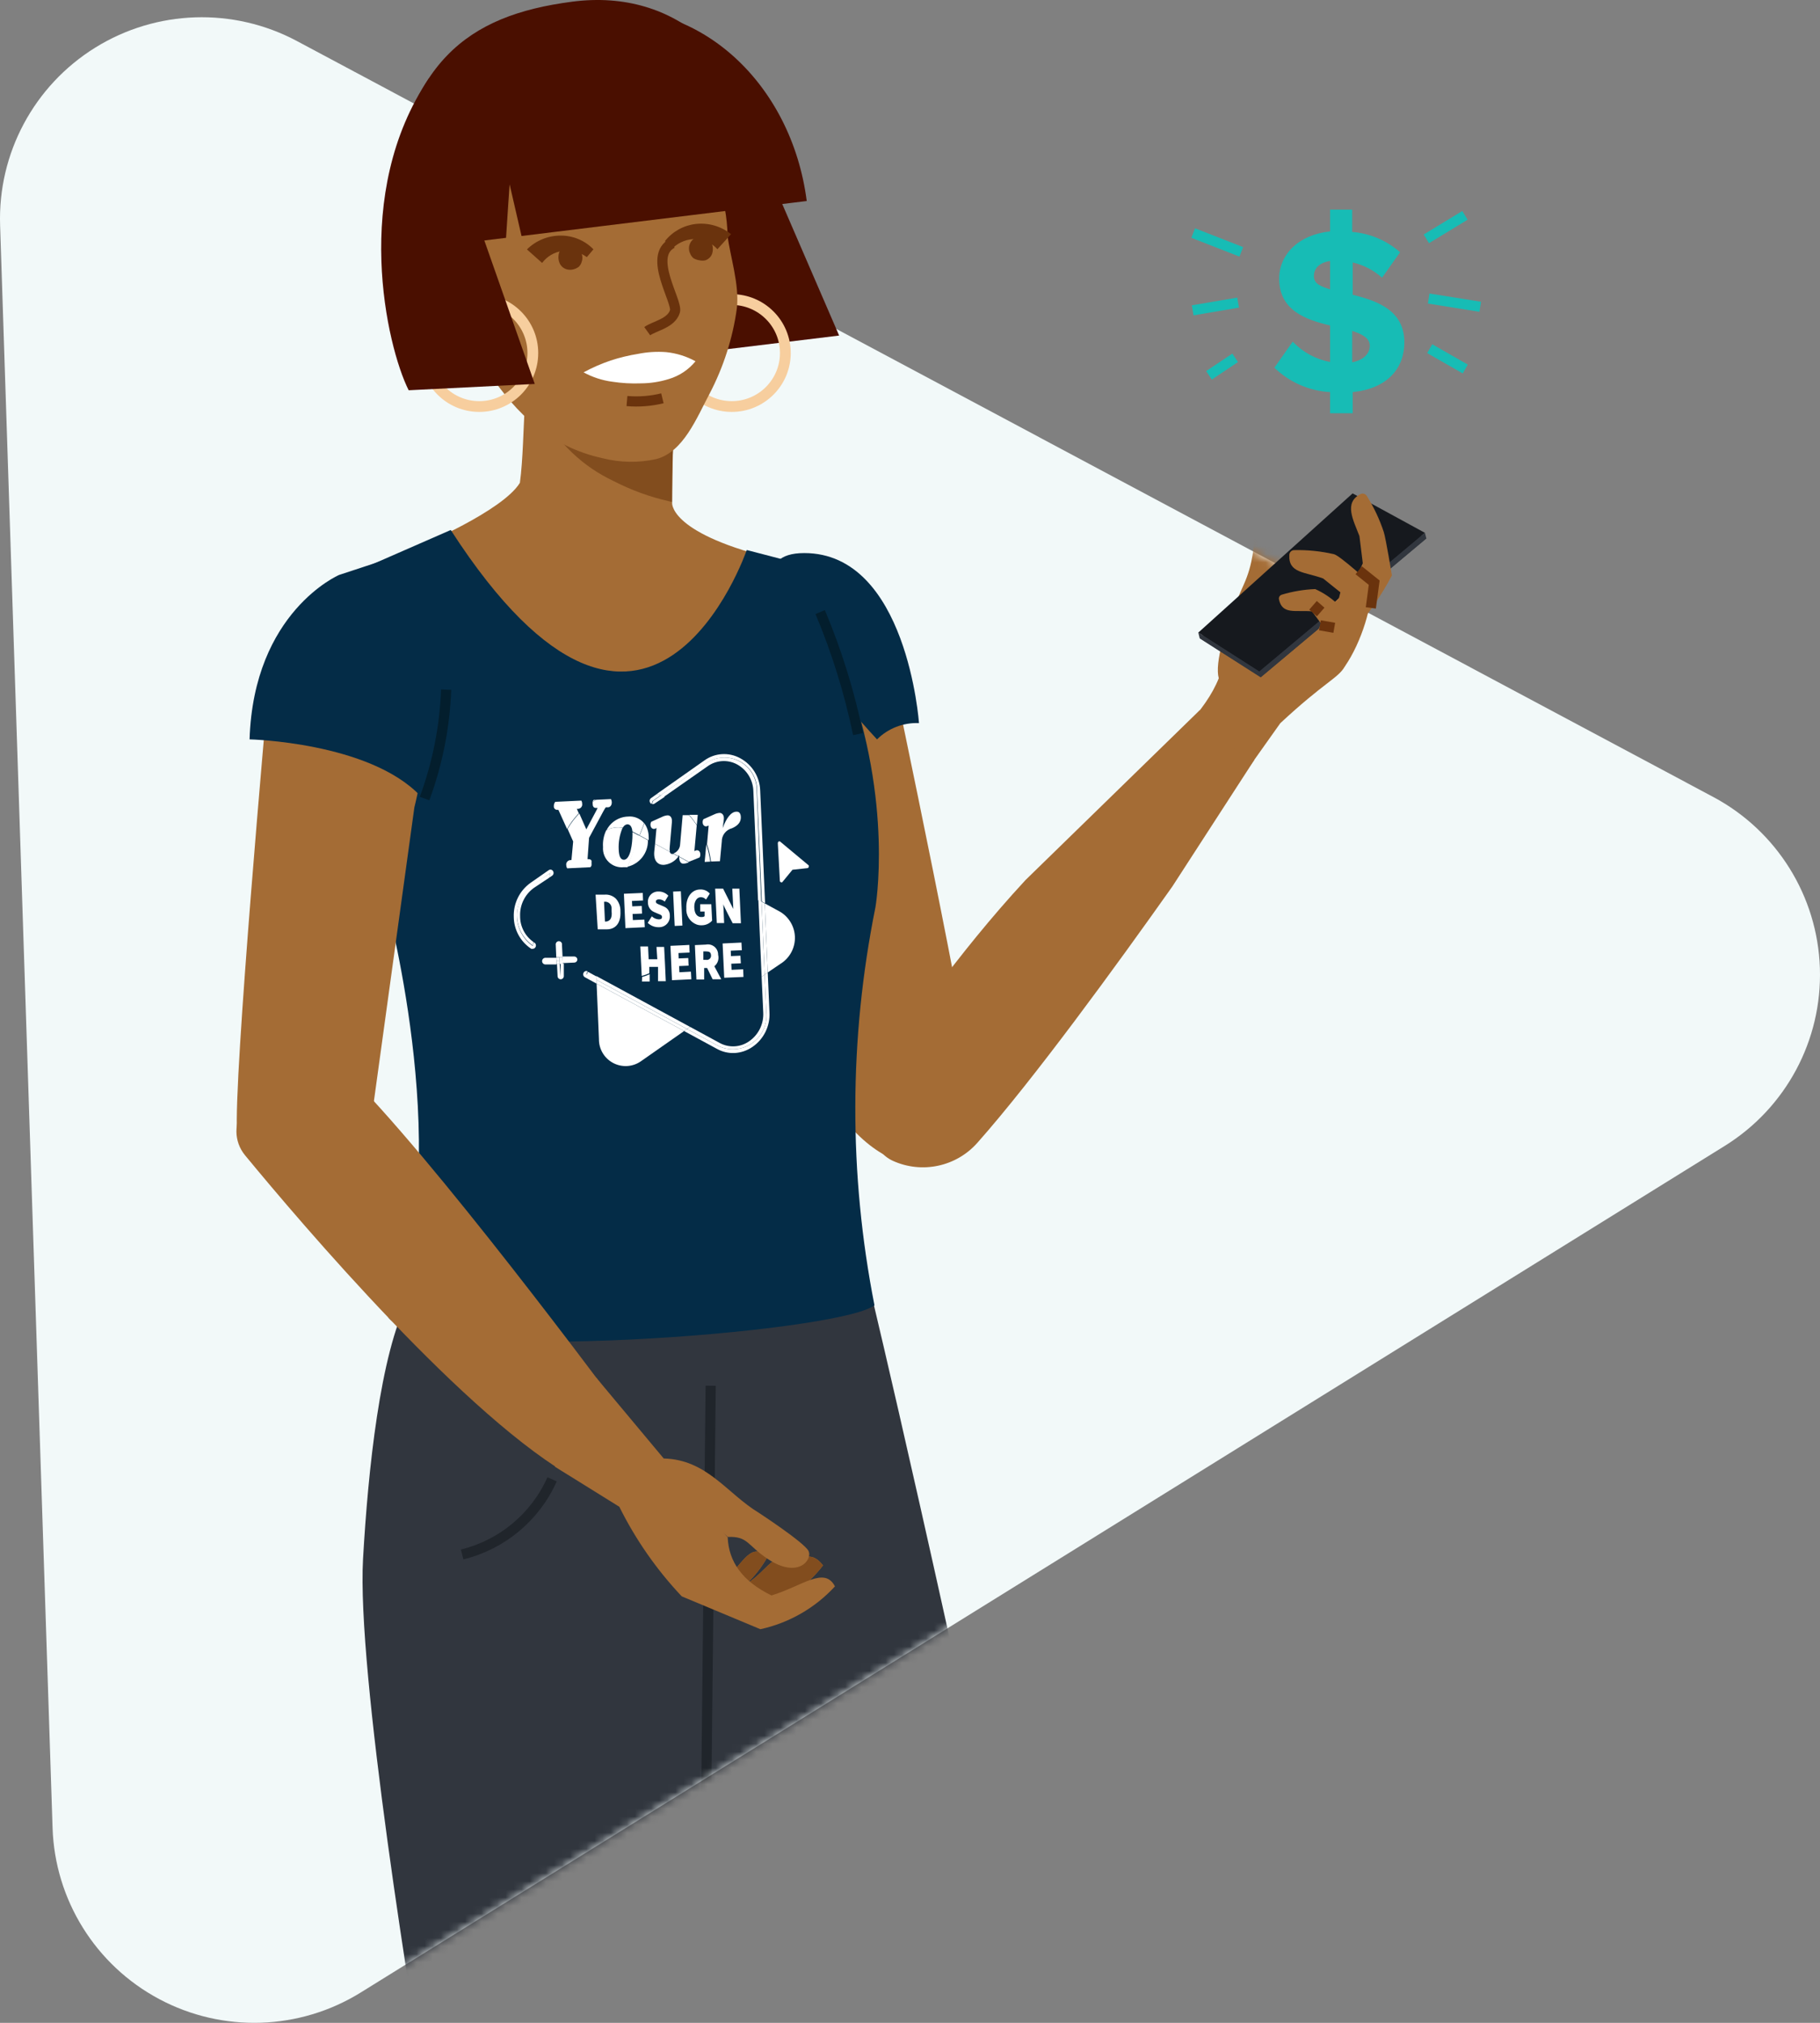
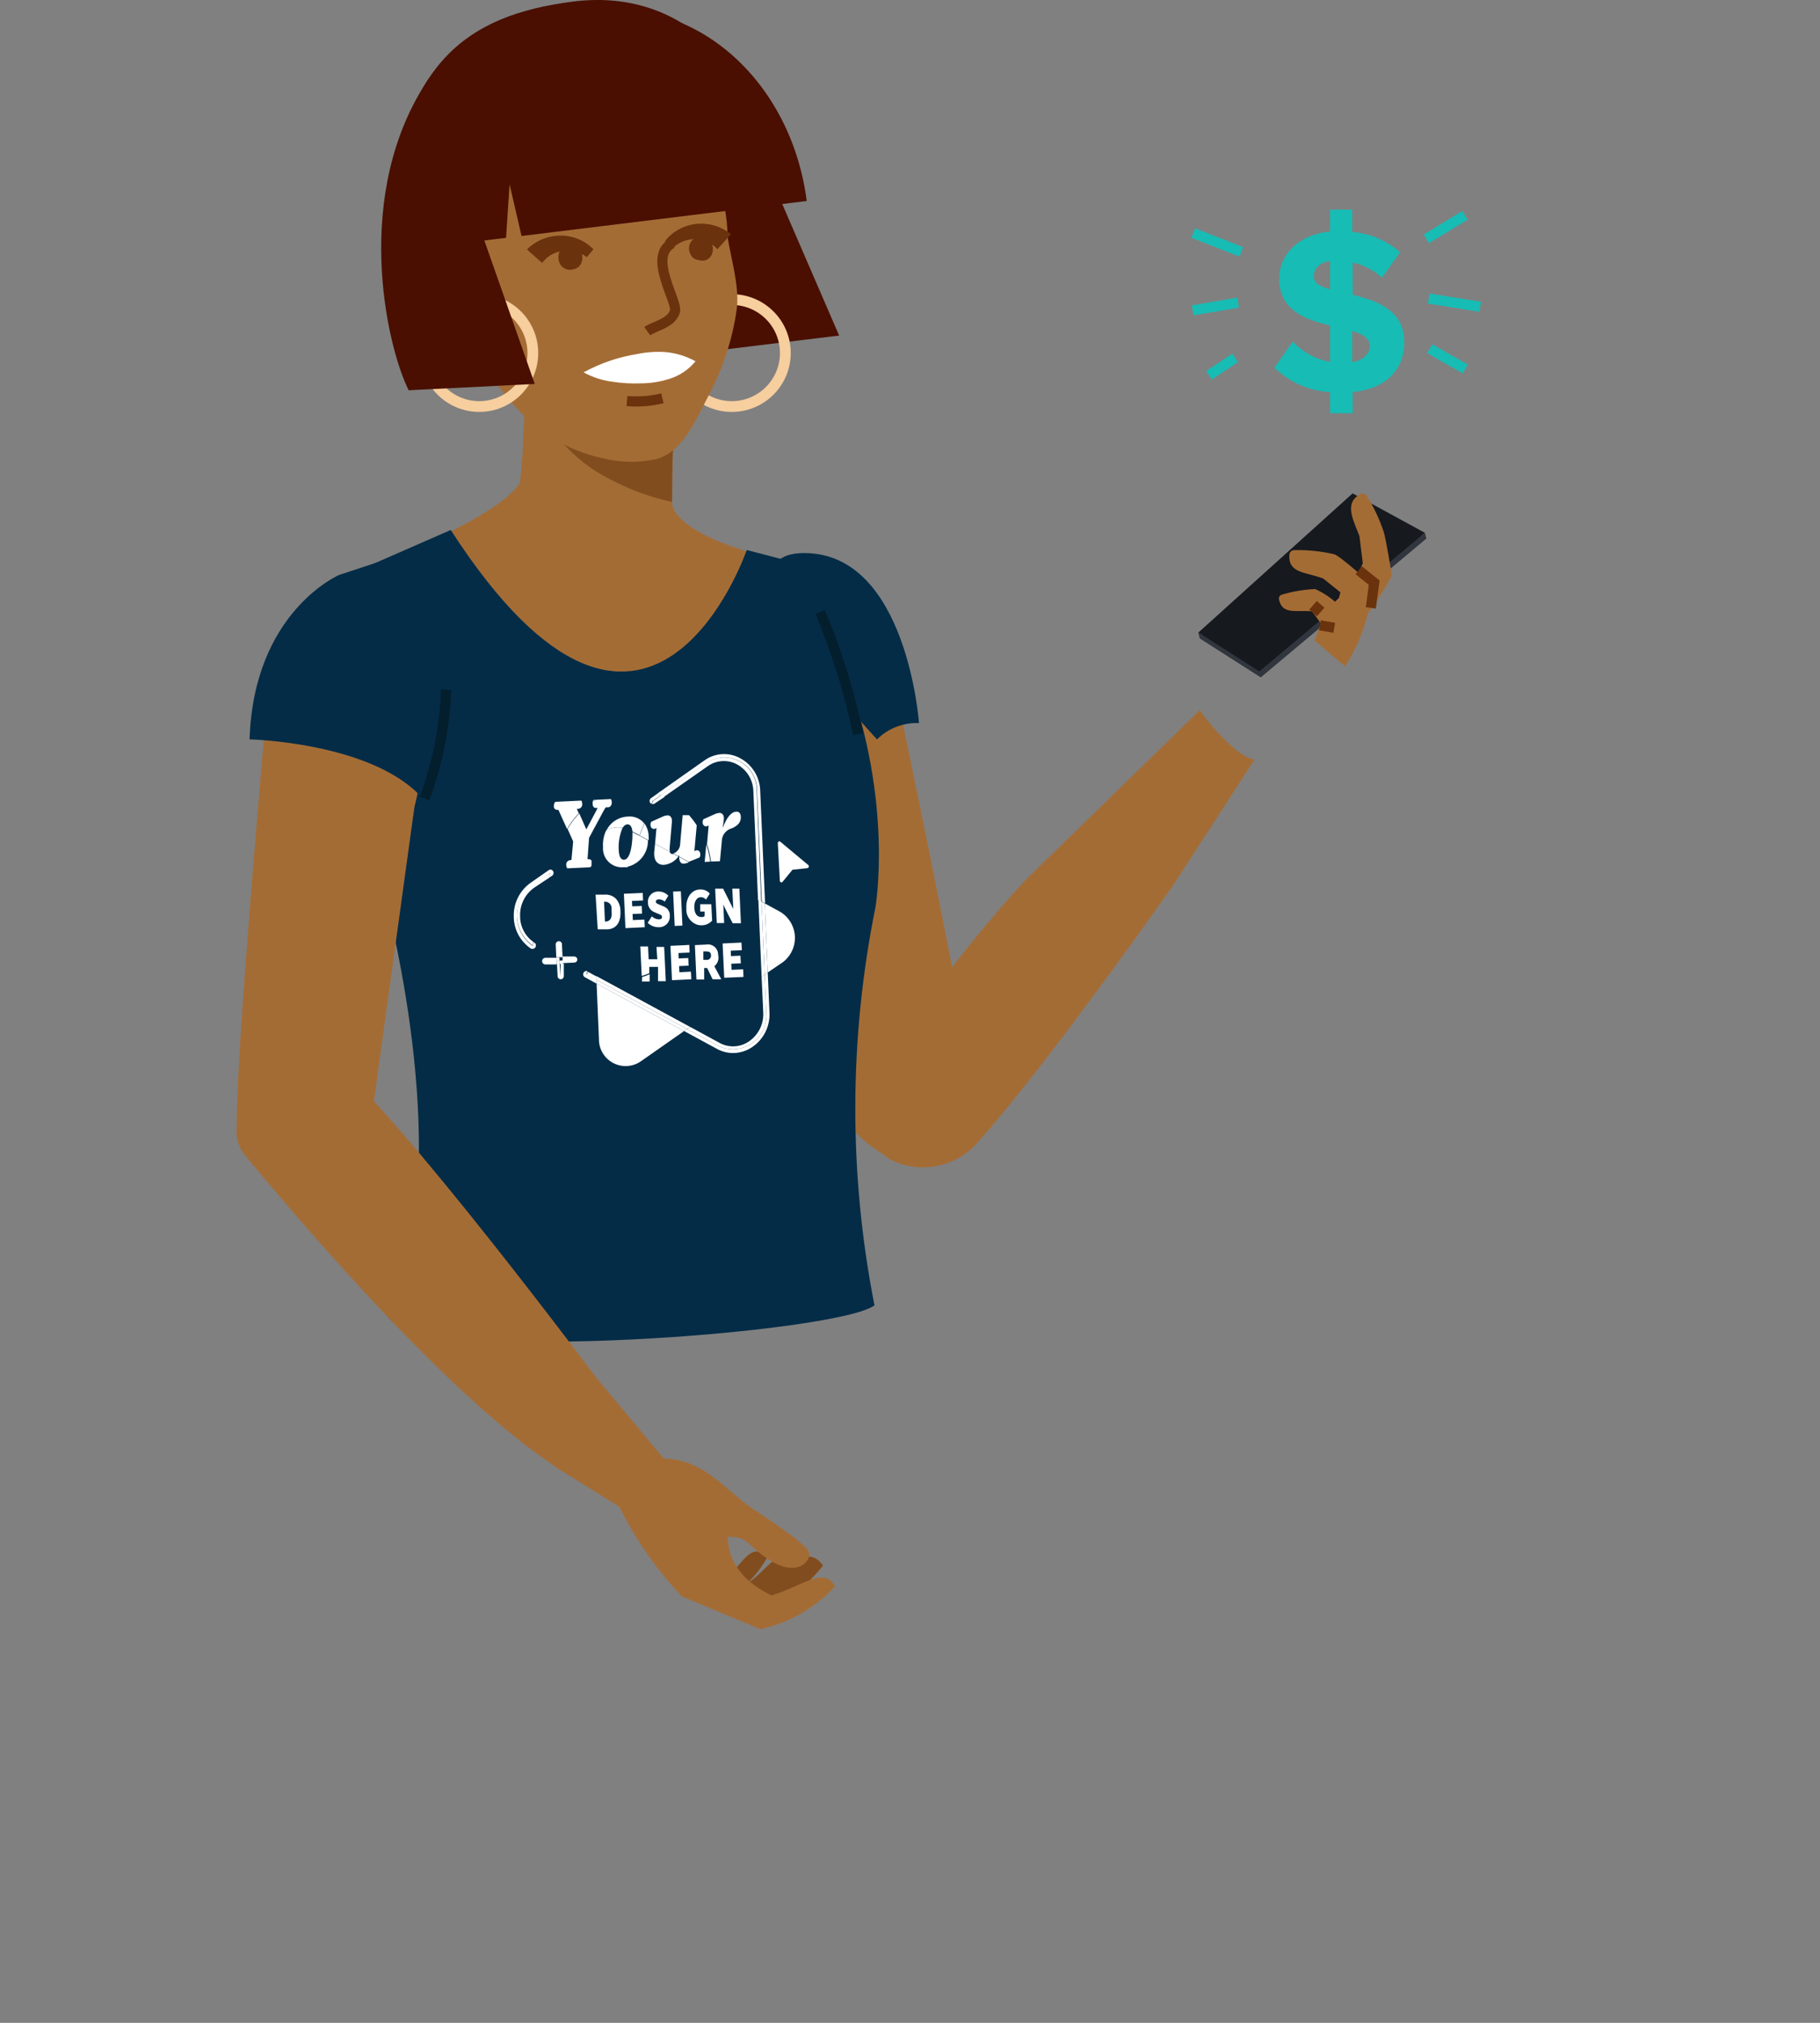
<svg xmlns="http://www.w3.org/2000/svg" xmlns:xlink="http://www.w3.org/1999/xlink" width="225px" height="250px" viewBox="0 0 225 250" version="1.1">
  <rect x="0" y="0" width="225" height="250" fill="#808080" stroke="none" />
  <title>shop-owner-receiving-profit-from-selling-online</title>
  <defs>
-     <path d="M44.604,246.246 L213.231,141.615 C220.797,136.914 225.278,128.544 224.987,119.654 C224.696,110.764 219.678,102.703 211.821,98.506 L36.708,5.073 C28.848,0.878 19.342,1.188 11.773,5.886 C4.204,10.583 -0.279,18.955 0.013,27.847 L6.499,225.91 C6.788,234.802 11.809,242.864 19.669,247.058 C27.529,251.253 37.034,250.943 44.604,246.246 Z" id="path-1" />
-   </defs>
+     </defs>
  <g id="Page-1" stroke="none" stroke-width="1" fill="none" fill-rule="evenodd">
    <g id="pf-landing-instagram" transform="translate(-848, -4257)">
      <g id="Steps" transform="translate(160, 2687)">
        <g id="Group-13" transform="translate(0, 1565)">
          <g id="shop-owner-receiving-profit-from-selling-online" transform="translate(688, 5)">
            <mask id="mask-2" fill="white">
              <use xlink:href="#path-1" />
            </mask>
            <use id="Path" fill="#F2F9F9" fill-rule="nonzero" xlink:href="#path-1" />
            <g id="Group" mask="url(#mask-2)">
              <g transform="translate(44.818, 159.801)" id="Path">
                <path d="M86.838,108.892 L65.305,109.017 L64.461,109.017 L57.46,109.017 C53.153,97.593 47.587,84.296 43.054,72.393 C42.45,70.81 41.858,69.251 41.291,67.718 C39.096,61.987 37.238,56.132 35.725,50.185 C30.94,29.473 34.693,0.943 34.693,0.943 L62.862,0 C62.862,0 71.135,34.236 86.838,108.892 Z" stroke="none" fill="#31363E" fill-rule="nonzero" />
                <path d="M41.958,52.787 C41.958,52.787 41.958,80.135 40.838,109.105 C29.19,109.105 18.171,109.105 9.52,109.105 C9.344,107.698 9.167,106.453 8.991,105.423 C5.969,88.267 -0.718,46.54 0.063,32.866 C0.693,21.806 2.178,7.591 5.629,0.83 L5.629,0.83 L34.693,1.031 L34.693,1.031 L36.393,6.485 L41.958,52.787 Z" stroke="none" fill="#31363E" fill-rule="nonzero" />
-                 <path d="M12.315,32.313 C17.262,31.101 21.368,27.672 23.435,23.025" stroke="#20252B" stroke-width="1.257" fill="none" />
                <line x1="43.041" y1="11.462" x2="42.412" y2="69.553" stroke="#20252B" stroke-width="1.257" fill="none" />
              </g>
            </g>
            <path d="M168.452,69.435 L171.474,66.016 C172.859,64.357 174.144,62.007 176.07,63.591 C176.315,63.764 176.4,64.087 176.272,64.357 C175.945,64.973 175.428,65.614 175.013,66.343 C174.597,67.072 168.087,74.777 166.198,75.87 L163.415,73.583 L168.452,69.435 Z" id="Path" fill="#A46C35" fill-rule="nonzero" mask="url(#mask-2)" />
            <path d="M166.248,82.38 C165.43,83.826 163.73,84.303 158.277,89.381 L148.82,102.703 L140.257,95.678 C144.916,91.782 149.072,87.873 150.671,83.826 C150.155,81.991 151.402,77.466 153.756,72.263 C156.111,67.06 154.159,62.988 156.401,63.691 C159.335,64.609 158.088,70.956 157.849,72.037 C157.706,72.803 157.672,73.586 157.748,74.362 C159.705,74.377 161.651,74.062 163.503,73.432 L166.248,82.38 Z" id="Path" fill="#A46C35" fill-rule="nonzero" mask="url(#mask-2)" />
            <polygon id="Path" fill="#31363E" fill-rule="nonzero" points="167.394 61.668 148.316 78.886 155.859 83.7 176.335 66.544" />
            <polygon id="Path" fill="#16191E" fill-rule="nonzero" points="167.218 60.977 148.14 78.183 155.683 82.996 176.159 65.853" />
            <path d="M167.747,76.498 C167.507,76.134 167.306,75.769 167.092,75.405 C166.878,75.041 166.664,74.663 166.462,74.286 C166.261,73.909 166.173,73.696 165.996,73.432 C165.619,73.834 165.216,74.249 164.737,74.689 L167.382,77.868 L168.074,77.026 C167.986,76.85 167.86,76.674 167.747,76.498 Z" id="Path" fill="#E28F56" fill-rule="nonzero" />
            <polygon id="Path" fill="#31363E" fill-rule="nonzero" points="155.683 82.996 155.859 83.7 176.335 66.544 176.159 65.853" />
            <path d="M168.477,69.611 L168.062,66.255 C167.293,64.244 166.11,62.145 168.187,61.065 C168.458,60.931 168.786,61.017 168.956,61.266 C169.841,62.67 170.551,64.177 171.071,65.753 C171.31,66.456 172.079,71.119 172.079,71.119 C170.798,73.548 169.234,75.818 167.419,77.881 L164.775,74.638 C166.402,73.29 167.673,71.564 168.477,69.611 L168.477,69.611 Z" id="Path" fill="#A46C35" fill-rule="nonzero" />
            <path d="M165.707,73.206 L163.579,71.496 C161.299,70.654 159.247,70.868 159.398,68.543 C159.423,68.239 159.672,68.001 159.977,67.99 C161.637,67.95 163.296,68.119 164.913,68.492 C165.644,68.656 169.485,72.162 169.485,72.162 C169.774,74.576 168.351,79.339 166.248,82.38 L164.838,76.674 L165.707,73.206 Z" id="Path" fill="#A46C35" fill-rule="nonzero" />
            <path d="M163.302,77.039 L162.193,75.556 C160.128,75.38 158.516,75.996 158.113,74.073 C158.064,73.818 158.217,73.568 158.466,73.495 C159.808,73.091 161.196,72.859 162.596,72.803 C163.607,73.258 164.535,73.879 165.342,74.638 L166.286,75.443 C167.067,77.341 166.777,79.653 166.286,82.355 L162.508,79.15 L163.302,77.039 Z" id="Path" fill="#A46C35" fill-rule="nonzero" />
            <path d="M83.087,50.947 C83.326,54.19 83.087,58.488 83.087,62.057 C83.087,63.804 82.042,64.785 81.953,66.494 L81.639,71.446 L62.259,69.787 L63.216,65.174 C63.505,63.704 64.085,61.115 64.273,59.67 C64.664,56.791 64.689,52.996 64.903,49.841 L83.087,50.947 Z" id="Path" fill="#A46C35" fill-rule="nonzero" />
            <path d="M64.273,59.67 C64.273,59.67 71.464,65.954 83.087,62.057 C83.087,62.057 82.508,65.702 94.974,68.882 C94.974,68.882 83.414,114.43 51.857,67.474 C51.857,67.474 62.133,63.176 64.273,59.67 Z" id="Path" fill="#A46C35" fill-rule="nonzero" />
            <path d="M98.979,69.9 C98.979,69.9 106.534,68.643 110.312,83.197 C110.312,83.197 120.298,130.404 120.55,136.437 C120.802,142.469 112.843,148.716 104.356,138.372 L94.042,99.059 C94.042,99.059 88.149,83.801 90.516,78.208 C92.884,72.615 94.231,71.509 98.979,69.9 Z" id="Path" fill="#A46C35" fill-rule="nonzero" />
            <path d="M55.723,65.501 L40.612,72.112 C40.612,72.112 47.261,96.57 47.865,111.928 C47.865,111.928 56.605,144.795 48.016,162.818 L48.016,162.818 C52.436,168.662 103.613,164.753 108.108,161.322 C104.912,145.084 104.951,128.377 108.222,112.155 C108.222,112.155 110.513,99.247 104.57,83.248 L99.709,69.9 L92.317,67.977 C92.317,67.977 80.19,103.369 55.723,65.501 Z" id="Path" fill="#042C47" fill-rule="nonzero" />
            <path d="M155.079,93.893 C152.22,93.302 148.316,87.772 148.316,87.772 L126.783,108.761 L126.783,108.761 C118.094,118.15 111.974,127.413 108.171,132.377 C106.849,134.112 104.922,137.593 106.333,139.265 L108.851,142.281 C109.261,142.787 109.783,143.191 110.375,143.462 C113.97,145.096 118.212,144.193 120.827,141.238 C127.778,133.408 137.965,119.407 144.929,109.566 L144.929,109.566 L155.079,93.893 Z" id="Path" fill="#A46C35" fill-rule="nonzero" />
            <path d="M40.574,72.125 C40.574,72.125 34.719,74.638 33.094,85.95 C33.094,85.95 28.788,134.011 29.316,139.994 C29.845,145.976 43.634,146.001 45.687,139.994 L51.228,99.775 C51.228,99.775 55.257,83.926 52.248,78.66 C49.739,74.625 45.332,72.158 40.574,72.125 Z" id="Path" fill="#A46C35" fill-rule="nonzero" />
            <path d="M30.223,136.939 C28.873,138.658 28.899,141.082 30.286,142.771 C37.237,151.204 57.914,175.537 71.3,182.851 C73.213,183.813 75.526,183.461 77.066,181.975 C78.606,180.489 79.036,178.194 78.138,176.253 C78.138,176.253 78.075,176.115 78.037,176.052 C77.999,175.989 56.63,146.994 44.679,134.438 C41.958,131.581 37.687,130.832 34.152,132.591 C33.571,132.897 33.064,133.326 32.666,133.848 L30.223,136.939 Z" id="Path" fill="#A46C35" fill-rule="nonzero" />
            <path d="M89.219,195.357 C91.587,194.1 92.569,190.204 94.886,192.416 C93.479,194.923 91.334,196.937 88.741,198.185 L89.219,195.357 Z" id="Path" fill="#A46C35" fill-rule="nonzero" />
            <path d="M91.587,196.086 C94.735,194.829 96.032,190.355 98.752,193.421 C96.804,196.312 93.966,198.491 90.668,199.63 L91.587,196.086 Z" id="Path" fill="#A46C35" fill-rule="nonzero" />
            <path d="M93.866,196.287 C97.102,195.219 99.256,190.204 101.749,193.472 C99.428,196.428 96.269,198.618 92.682,199.756 L93.866,196.287 Z" id="Path" fill="#A46C35" fill-rule="nonzero" />
            <path d="M89.219,195.357 C91.587,194.1 92.569,190.204 94.886,192.416 C93.479,194.923 91.334,196.937 88.741,198.185 L89.219,195.357 Z" id="Path" fill="#824D1E" fill-rule="nonzero" />
            <path d="M91.587,196.086 C94.735,194.829 96.032,190.355 98.752,193.421 C96.804,196.312 93.966,198.491 90.668,199.63 L91.587,196.086 Z" id="Path" fill="#824D1E" fill-rule="nonzero" />
            <path d="M93.866,196.287 C97.102,195.219 99.256,190.204 101.749,193.472 C99.428,196.428 96.269,198.618 92.682,199.756 L93.866,196.287 Z" id="Path" fill="#824D1E" fill-rule="nonzero" />
            <path d="M73.693,170.245 L82.092,180.3 L89.962,190.003 C90.088,193.007 91.776,195.432 95.377,197.179 C99.155,196.036 101.925,193.534 103.222,196.061 C100.769,198.729 97.55,200.577 94.005,201.352 L84.283,197.292 C81.175,194.003 78.574,190.271 76.564,186.22 L68.605,181.268 L73.693,170.245 Z" id="Path" fill="#A46C35" fill-rule="nonzero" />
            <path d="M89.962,189.952 C92.481,189.839 92.342,190.958 94.911,192.667 C98.689,195.181 100.49,192.73 99.948,191.674 C99.407,190.619 93.803,186.961 93.803,186.961 C89.874,184.586 87.431,180.388 82.042,180.25 C82.382,183.656 86.588,186.496 89.962,189.952 Z" id="Path" fill="#A46C35" fill-rule="nonzero" />
            <path d="M96.485,112.708 L94.546,111.652 L94.911,120.186 L96.762,118.929 C97.761,118.181 98.325,116.99 98.27,115.745 C98.214,114.501 97.546,113.364 96.485,112.708 L96.485,112.708 Z" id="Path" fill="#FFFFFF" fill-rule="nonzero" />
            <path d="M74.045,128.418 C74.029,129.642 74.694,130.774 75.773,131.357 C76.851,131.94 78.165,131.878 79.183,131.196 L84.573,127.425 L73.756,121.568 L74.045,128.418 Z" id="Path" fill="#FFFFFF" fill-rule="nonzero" />
            <path d="M66.062,116.491 L65.961,116.491 L65.86,116.906 C64.645,116.057 63.916,114.675 63.904,113.195 C63.891,111.715 64.597,110.321 65.797,109.453 L68.051,107.882 L67.9,108.472 L68.265,108.221 C68.445,108.09 68.49,107.84 68.366,107.655 C68.314,107.566 68.227,107.503 68.127,107.482 C68.026,107.46 67.921,107.482 67.837,107.542 L65.583,109.113 C64.233,110.078 63.457,111.655 63.518,113.311 C63.53,114.903 64.338,116.384 65.671,117.257 C65.741,117.281 65.816,117.281 65.885,117.257 C66.018,117.251 66.138,117.174 66.2,117.056 C66.31,116.861 66.249,116.614 66.062,116.491 L66.062,116.491 Z" id="Path" fill="#FFFFFF" fill-rule="nonzero" />
            <path d="M65.797,109.39 C64.597,110.258 63.891,111.653 63.904,113.132 C63.916,114.612 64.645,115.995 65.86,116.843 L65.961,116.428 C64.911,115.699 64.289,114.5 64.299,113.223 C64.246,111.845 64.889,110.533 66.011,109.729 L67.9,108.472 L68.051,107.882 L65.797,109.39 Z" id="Path" fill="#FFFFFF" fill-rule="nonzero" />
            <path d="M87.293,94.333 C88.535,93.478 90.154,93.39 91.482,94.106 C92.81,94.822 93.624,96.22 93.589,97.726 L94.181,111.413 L94.181,111.413 L94.584,111.627 L93.979,97.689 C93.924,96.024 92.99,94.513 91.524,93.717 C90.111,92.933 88.371,93.041 87.066,93.994 L81.21,98.116 L81.664,98.292 L87.293,94.333 Z" id="Path" fill="#FFFFFF" fill-rule="nonzero" />
            <path d="M72.484,120.412 L72.635,120.035 C72.447,119.955 72.23,120.039 72.144,120.224 C72.04,120.422 72.113,120.666 72.308,120.777 L73.756,121.568 L73.756,121.091 L72.484,120.412 Z" id="Path" fill="#FFFFFF" fill-rule="nonzero" />
            <path d="M94.735,125.1 C94.89,126.596 94.221,128.059 92.987,128.923 C91.753,129.786 90.148,129.915 88.791,129.26 L84.938,127.174 L84.573,127.425 L88.628,129.625 C89.296,129.997 90.054,130.175 90.819,130.14 C91.609,130.098 92.372,129.837 93.022,129.386 C94.43,128.42 95.227,126.789 95.125,125.088 L94.911,120.186 L94.533,120.45 L94.735,125.1 Z" id="Path" fill="#FFFFFF" fill-rule="nonzero" />
            <polygon id="Path" fill="#FFFFFF" fill-rule="nonzero" points="94.143 111.438 94.533 120.45 94.911 120.186 94.546 111.652" />
            <polygon id="Path" fill="#FFFFFF" fill-rule="nonzero" points="73.731 121.091 73.756 121.568 84.573 127.425 84.938 127.174" />
            <path d="M80.379,99.209 C80.416,99.281 80.479,99.335 80.556,99.36 L80.694,98.983 L81.676,98.292 L81.223,98.116 L80.48,98.644 C80.3,98.775 80.256,99.024 80.379,99.209 Z" id="Path" fill="#FFFFFF" fill-rule="nonzero" />
            <path d="M93.551,97.726 C93.586,96.22 92.772,94.822 91.444,94.106 C90.116,93.39 88.498,93.478 87.255,94.333 L81.639,98.292 L82.079,98.48 L87.469,94.71 C88.547,93.93 89.98,93.842 91.146,94.484 C92.349,95.156 93.106,96.413 93.136,97.789 L93.715,111.25 L94.105,111.476 L94.105,111.476 L93.551,97.726 Z" id="Path" fill="#FFFFFF" fill-rule="nonzero" />
            <polygon id="Path" fill="#FFFFFF" fill-rule="nonzero" points="73.731 121.141 73.731 120.676 72.673 120.098 72.673 120.098 72.522 120.475" />
            <path d="M94.357,125.113 C94.441,126.53 93.778,127.888 92.607,128.695 C91.531,129.448 90.12,129.526 88.968,128.896 L85.316,126.91 L84.938,127.174 L88.791,129.26 C90.148,129.915 91.753,129.786 92.987,128.923 C94.221,128.059 94.89,126.596 94.735,125.1 L94.533,120.45 L94.156,120.714 L94.357,125.113 Z" id="Path" fill="#FFFFFF" fill-rule="nonzero" />
            <polygon id="Path" fill="#FFFFFF" fill-rule="nonzero" points="94.156 120.714 94.533 120.45 94.143 111.438 93.753 111.225" />
            <polygon id="Path" fill="#FFFFFF" fill-rule="nonzero" points="73.718 120.626 73.731 121.091 84.938 127.174 85.303 126.91" />
            <path d="M80.908,99.322 L82.168,98.48 L81.727,98.292 L80.745,98.983 L80.606,99.36 C80.707,99.398 80.82,99.384 80.908,99.322 L80.908,99.322 Z" id="Path" fill="#FFFFFF" fill-rule="nonzero" />
            <path d="M69.084,116.78 L69.159,118.301 L69.55,118.301 L69.474,116.78 C69.502,116.626 69.436,116.471 69.305,116.385 C69.175,116.299 69.006,116.299 68.875,116.385 C68.745,116.471 68.678,116.626 68.706,116.78 L68.769,118.301 L69.159,118.301 L69.084,116.78 Z" id="Path" fill="#FFFFFF" fill-rule="nonzero" />
            <path d="M69.273,120.638 L69.197,119.118 L68.857,119.118 L68.933,120.638 C68.933,120.744 68.976,120.845 69.051,120.918 C69.127,120.992 69.23,121.031 69.336,121.028 C69.442,121.022 69.541,120.972 69.609,120.892 C69.678,120.811 69.711,120.706 69.701,120.601 L69.701,119.08 L69.311,119.08 L69.273,120.638 Z" id="Path" fill="#FFFFFF" fill-rule="nonzero" />
            <path d="M70.985,118.213 L69.55,118.213 L69.55,118.627 L70.985,118.627 L69.55,118.627 L69.55,119.03 L70.985,118.967 C71.183,118.968 71.35,118.823 71.376,118.627 C71.383,118.52 71.345,118.414 71.271,118.335 C71.197,118.257 71.093,118.212 70.985,118.213 L70.985,118.213 Z" id="Path" fill="#FFFFFF" fill-rule="nonzero" />
            <path d="M67.359,118.791 L68.794,118.791 L68.794,118.376 L67.359,118.376 C67.16,118.411 67.015,118.583 67.015,118.785 C67.015,118.986 67.16,119.158 67.359,119.193 L68.794,119.193 L68.794,118.791 L67.359,118.791 Z" id="Path" fill="#FFFFFF" fill-rule="nonzero" />
-             <polygon id="Rectangle" fill="#FFFFFF" fill-rule="nonzero" transform="translate(69.36, 118.503) rotate(-2.61) translate(-69.36, -118.503) " points="69.165 118.295 69.556 118.295 69.556 118.71 69.165 118.71" />
            <polygon id="Rectangle" fill="#FFFFFF" fill-rule="nonzero" transform="translate(69.379, 118.916) rotate(-2.61) translate(-69.379, -118.916) " points="69.184 118.709 69.575 118.709 69.575 119.124 69.184 119.124" />
            <polygon id="Rectangle" fill="#FFFFFF" fill-rule="nonzero" transform="translate(68.99, 118.933) rotate(-2.61) translate(-68.99, -118.933) " points="68.795 118.726 69.185 118.726 69.185 119.141 68.795 119.141" />
            <polygon id="Rectangle" fill="#FFFFFF" fill-rule="nonzero" transform="translate(68.971, 118.52) rotate(-2.61) translate(-68.971, -118.52) " points="68.776 118.313 69.166 118.313 69.166 118.728 68.776 118.728" />
            <path d="M71.552,100.516 L71.313,99.963 L71.476,99.963 C71.633,99.952 71.777,99.874 71.872,99.749 C71.966,99.623 72.001,99.463 71.968,99.31 C71.97,99.181 71.935,99.055 71.867,98.945 L68.643,99.096 C68.522,99.254 68.459,99.45 68.467,99.649 C68.459,99.77 68.505,99.889 68.592,99.974 C68.679,100.058 68.799,100.1 68.92,100.089 L69.033,100.089 L70.104,102.452 C70.505,101.75 70.991,101.1 71.552,100.516 L71.552,100.516 Z" id="Path" fill="#FFFFFF" fill-rule="nonzero" />
            <path d="M73.391,98.857 C73.331,98.928 73.284,99.009 73.252,99.096 L73.668,98.845 L73.391,98.857 Z" id="Path" fill="#FFFFFF" fill-rule="nonzero" />
            <path d="M70.645,106.298 L70.494,106.298 C70.342,106.313 70.203,106.391 70.11,106.512 C70.016,106.634 69.978,106.788 70.003,106.939 C70.008,107.072 70.047,107.202 70.116,107.316 L72.988,107.178 C73.055,107.117 73.103,107.039 73.126,106.951 L73.126,106.361 C73.055,106.249 72.931,106.182 72.799,106.185 L72.635,106.185 L72.824,103.545 L74.083,101.208 C74.448,100.516 74.751,99.951 74.889,99.775 L75.153,99.775 C75.443,99.775 75.645,99.511 75.632,99.134 C75.63,99.002 75.595,98.872 75.531,98.757 L75.531,98.757 L73.693,98.845 L73.277,99.096 C73.256,99.2 73.256,99.307 73.277,99.41 C73.277,99.712 73.453,99.863 73.668,99.85 L73.882,99.85 C73.793,100.026 73.668,100.303 73.542,100.516 L72.484,102.502 L71.615,100.529 C71.056,101.104 70.569,101.746 70.167,102.439 L70.859,103.998 L70.645,106.298 Z" id="Path" fill="#FFFFFF" fill-rule="nonzero" />
            <path d="M73.101,106.373 L73.101,106.964 C73.118,106.856 73.118,106.745 73.101,106.637 C73.117,106.55 73.117,106.461 73.101,106.373 L73.101,106.373 Z" id="Path" fill="#FFFFFF" fill-rule="nonzero" />
            <path d="M77.005,102.289 C77.102,102.067 77.306,101.91 77.546,101.874 C77.936,101.874 78.125,102.213 78.188,102.766 L79.057,103.231 L79.636,101.748 C79.148,101.15 78.39,100.838 77.622,100.919 C76.495,100.957 75.48,101.608 74.977,102.615 C75.597,102.282 76.311,102.167 77.005,102.289 L77.005,102.289 Z" id="Path" fill="#FFFFFF" fill-rule="nonzero" />
            <path d="M77.118,107.178 L77.584,107.178 L79.057,103.307 L78.188,102.842 L78.188,103.181 C78.188,104.149 77.974,106.222 77.143,106.26 C76.69,106.26 76.526,105.783 76.488,105.003 C76.442,104.078 76.606,103.155 76.967,102.301 C76.273,102.18 75.559,102.295 74.939,102.628 C74.633,103.27 74.499,103.98 74.549,104.689 C74.497,105.377 74.753,106.053 75.249,106.534 C75.746,107.015 76.43,107.251 77.118,107.178 L77.118,107.178 Z" id="Path" fill="#FFFFFF" fill-rule="nonzero" />
            <path d="M80.19,103.847 C80.203,103.688 80.203,103.528 80.19,103.369 C80.185,102.792 80.001,102.229 79.662,101.761 L79.082,103.244 L80.19,103.847 Z" id="Path" fill="#FFFFFF" fill-rule="nonzero" />
            <path d="M77.584,107.115 C79.09,106.754 80.139,105.393 80.102,103.847 L78.994,103.244 L77.584,107.115 Z" id="Path" fill="#FFFFFF" fill-rule="nonzero" />
-             <path d="M86.26,100.705 L85.19,100.705 C85.54,101.099 85.86,101.519 86.147,101.962 L86.26,100.705 Z" id="Path" fill="#FFFFFF" fill-rule="nonzero" />
            <path d="M82.797,104.677 L83.062,101.635 C83.125,101.007 82.835,100.755 82.52,100.768 C82.288,100.787 82.061,100.851 81.853,100.956 L80.518,101.56 C80.442,101.675 80.406,101.812 80.417,101.949 C80.417,102.276 80.669,102.527 80.971,102.427 L81.16,102.339 L81.16,102.339 L80.984,104.274 L82.81,105.267 C82.773,105.072 82.769,104.873 82.797,104.677 L82.797,104.677 Z" id="Path" fill="#FFFFFF" fill-rule="nonzero" />
            <path d="M86.487,105.971 C86.558,105.85 86.589,105.709 86.575,105.569 C86.575,105.23 86.323,105.003 86.033,105.104 L85.845,105.192 L85.845,105.192 L86.134,102 C85.848,101.557 85.528,101.137 85.177,100.743 L84.396,100.743 L84.082,104.337 C84.066,104.853 83.736,105.306 83.25,105.481 L83.855,105.808 L83.956,105.682 L83.956,105.682 L83.956,105.858 L85.152,106.512 L85.152,106.512 L86.487,105.971 Z" id="Path" fill="#FFFFFF" fill-rule="nonzero" />
            <path d="M83.968,105.946 C83.968,106.512 84.208,106.763 84.51,106.738 C84.738,106.727 84.962,106.667 85.165,106.562 L83.968,105.908 L83.968,105.946 Z" id="Path" fill="#FFFFFF" fill-rule="nonzero" />
            <path d="M83.15,105.544 C83.069,105.554 82.988,105.533 82.924,105.483 C82.86,105.433 82.819,105.36 82.81,105.28 L80.984,104.287 L80.883,105.255 C80.782,106.424 81.362,106.914 82.067,106.889 C82.788,106.819 83.444,106.444 83.868,105.858 L83.263,105.531 L83.15,105.544 Z" id="Path" fill="#FFFFFF" fill-rule="nonzero" />
            <path d="M89.005,106.436 L89.232,104.01 C89.219,103.237 89.74,102.556 90.491,102.364 C91.398,101.974 91.587,101.459 91.587,101.019 C91.587,100.579 91.41,100.29 91.045,100.315 C90.39,100.315 89.786,101.107 89.345,102.351 L89.345,102.351 L89.484,101.271 C89.547,100.718 89.245,100.454 88.955,100.466 C88.723,100.487 88.496,100.551 88.288,100.655 L86.965,101.245 C86.891,101.361 86.855,101.498 86.865,101.635 C86.865,101.974 87.129,102.213 87.419,102.1 L87.608,102.025 L87.608,102.025 L87.406,104.337 C87.636,105.033 87.801,105.748 87.897,106.474 L89.005,106.436 Z" id="Path" fill="#FFFFFF" fill-rule="nonzero" />
            <path d="M87.809,106.486 C87.712,105.761 87.548,105.045 87.318,104.35 L87.116,106.524 L87.809,106.486 Z" id="Path" fill="#FFFFFF" fill-rule="nonzero" />
            <path d="M79.359,121.304 L80.316,121.304 L80.316,120.412 C80.015,120.545 79.703,120.654 79.385,120.739 L79.359,121.304 Z" id="Path" fill="#FFFFFF" fill-rule="nonzero" />
            <path d="M74.7,110.571 L73.63,110.571 L73.894,114.857 L74.688,114.857 L75.015,114.857 C76.048,114.857 76.778,114.141 76.702,112.632 C76.725,112.061 76.527,111.503 76.148,111.074 C75.766,110.698 75.234,110.513 74.7,110.571 Z M74.977,113.889 L74.788,113.889 L74.788,113.889 L74.675,111.451 L74.675,111.451 C74.902,111.411 75.135,111.471 75.314,111.615 C75.492,111.76 75.599,111.975 75.607,112.205 C75.615,112.339 75.615,112.473 75.607,112.607 C75.708,113.5 75.405,113.814 74.977,113.889 L74.977,113.889 Z" id="Shape" fill="#FFFFFF" fill-rule="nonzero" />
            <polygon id="Path" fill="#FFFFFF" fill-rule="nonzero" points="79.662 113.65 78.239 113.713 78.201 112.959 79.372 112.909 79.334 111.966 78.163 112.016 78.125 111.35 79.498 111.288 79.46 110.357 77.131 110.458 77.319 114.706 79.712 114.593" />
            <path d="M82.079,112.042 L81.639,111.853 C81.299,111.715 81.097,111.652 81.085,111.451 C81.072,111.25 81.21,111.162 81.45,111.149 C81.719,111.148 81.98,111.246 82.18,111.426 L82.621,110.697 C82.297,110.349 81.837,110.161 81.362,110.182 C81.005,110.18 80.664,110.329 80.424,110.593 C80.183,110.857 80.067,111.21 80.102,111.564 C80.103,112.068 80.405,112.524 80.87,112.72 L81.336,112.921 C81.651,113.047 81.828,113.097 81.84,113.311 C81.853,113.525 81.739,113.613 81.45,113.625 C81.124,113.61 80.815,113.476 80.581,113.248 L80.077,114.053 C80.445,114.414 80.946,114.609 81.462,114.593 C81.836,114.601 82.195,114.452 82.451,114.181 C82.708,113.91 82.838,113.544 82.81,113.173 C82.834,112.679 82.54,112.224 82.079,112.042 Z" id="Path" fill="#FFFFFF" fill-rule="nonzero" />
            <polygon id="Rectangle" fill="#FFFFFF" fill-rule="nonzero" transform="translate(83.789, 112.292) rotate(-2.61) translate(-83.789, -112.292) " points="83.31 110.168 84.267 110.168 84.268 114.416 83.311 114.416" />
            <path d="M86.776,114.354 C87.259,114.349 87.717,114.139 88.036,113.776 L87.935,111.753 L87.28,111.753 L86.562,111.753 L86.562,112.657 L87.104,112.657 L87.104,113.236 C87.024,113.297 86.927,113.332 86.827,113.336 L86.6,113.336 C86.109,113.261 85.857,112.846 85.832,112.142 C85.807,111.438 86.134,110.885 86.625,110.885 C86.876,110.876 87.118,110.983 87.28,111.174 L87.469,110.885 L87.746,110.433 C87.703,110.384 87.657,110.337 87.608,110.295 C87.317,110.038 86.937,109.907 86.55,109.93 C85.58,109.93 84.787,110.822 84.85,112.243 C84.774,113.118 85.288,113.938 86.109,114.254 C86.323,114.331 86.549,114.366 86.776,114.354 L86.776,114.354 Z" id="Path" fill="#FFFFFF" fill-rule="nonzero" />
            <path d="M89.421,111.753 C89.421,111.903 90.579,114.103 90.579,114.103 L91.599,114.103 L91.41,109.993 L91.41,109.83 L91.184,109.83 L90.529,109.83 L90.655,112.343 L89.396,109.83 L88.413,109.83 L88.615,114.078 L89.522,114.078 L89.421,111.753 Z" id="Path" fill="#FFFFFF" fill-rule="nonzero" />
            <path d="M81.261,118.552 L80.19,118.552 L80.115,116.968 L79.158,116.968 L79.334,120.613 C79.653,120.529 79.964,120.42 80.266,120.286 L80.266,119.495 L81.349,119.495 L81.349,119.884 L81.349,121.267 L82.306,121.267 L82.218,119.281 L82.105,117.031 L81.16,117.031 L81.261,118.552 Z" id="Path" fill="#FFFFFF" fill-rule="nonzero" />
            <polygon id="Path" fill="#FFFFFF" fill-rule="nonzero" points="83.956 119.394 85.127 119.344 85.089 118.401 83.905 118.451 83.88 117.785 85.253 117.722 85.215 116.78 84.56 116.818 82.885 116.893 82.961 118.577 83.074 121.141 85.467 121.028 85.416 120.085 83.993 120.161" />
            <path d="M88.779,117.999 C88.786,117.617 88.62,117.253 88.326,117.008 C88.032,116.764 87.642,116.666 87.268,116.742 L85.908,116.805 L86.096,121.053 L87.053,121.053 L87.053,119.633 L87.419,119.633 L88.099,121.028 L89.169,121.028 L88.313,119.419 C88.736,119.079 88.918,118.523 88.779,117.999 L88.779,117.999 Z M87.293,118.627 L86.953,118.627 L86.953,117.584 L87.293,117.584 C87.67,117.584 87.872,117.672 87.897,118.037 C87.925,118.203 87.869,118.371 87.749,118.489 C87.629,118.607 87.458,118.658 87.293,118.627 Z" id="Shape" fill="#FFFFFF" fill-rule="nonzero" />
            <polygon id="Path" fill="#FFFFFF" fill-rule="nonzero" points="90.441 119.859 90.403 119.105 91.587 119.055 91.536 118.112 90.365 118.162 90.34 117.496 91.713 117.433 91.662 116.491 89.333 116.604 89.534 120.839 91.914 120.739 91.876 119.796" />
            <path d="M99.885,106.876 L96.448,104.01 C96.387,103.968 96.307,103.968 96.246,104.01 C96.191,104.058 96.159,104.126 96.158,104.199 L96.41,108.862 C96.41,108.934 96.455,108.999 96.523,109.025 L96.523,109.025 C96.58,109.065 96.655,109.065 96.712,109.025 L97.971,107.492 L99.822,107.291 C99.897,107.282 99.958,107.226 99.973,107.153 C100,107.104 100.005,107.048 99.988,106.996 C99.972,106.943 99.935,106.9 99.885,106.876 L99.885,106.876 Z" id="Path" fill="#FFFFFF" fill-rule="nonzero" />
            <path d="M70.733,0.209 L70.733,0.209 C83.767,-1.5 92.985,7.461 94.659,20.482 L103.739,41.471 L52.928,47.654 C52.928,47.654 46.82,34.055 47.815,26.062 C50.132,7.687 57.688,1.906 70.733,0.209 Z" id="Path" fill="#4A0F00" fill-rule="nonzero" />
            <ellipse id="Oval" stroke="#F7CE9E" stroke-width="1.332" cx="90.466" cy="43.632" rx="6.624" ry="6.611" />
            <path d="M75.833,59.443 C78.017,60.57 80.336,61.415 82.734,61.957 L83.087,62.032 C83.087,60.449 83.087,57.005 83.2,55.61 C83.313,52.103 82.495,50.708 82.23,47.466 L67.22,47.767 C67.22,48.898 67.107,50.017 67.044,51.123 C69.008,54.763 72.088,57.679 75.833,59.443 Z" id="Path" fill="#824D1E" fill-rule="nonzero" />
            <path d="M76.879,12.928 C82.709,13.607 86.449,17.063 88.69,22.367 C89.475,24.546 89.9,26.838 89.95,29.154 C90.239,31.567 91.436,35.174 91.096,38.102 C90.592,41.771 89.459,45.325 87.746,48.609 C86.134,51.626 84.485,55.886 81.11,56.741 C78.923,57.219 76.655,57.18 74.486,56.628 C68.114,55.233 63.896,51.261 60.345,45.92 C58.783,43.57 56.189,40.892 55.547,38.165 C54.854,34.683 54.626,31.125 54.867,27.583 C54.789,24.991 55.292,22.414 56.34,20.042 C58.128,16.623 61.843,14.574 65.558,13.305 C69.273,12.036 73.567,11.37 77.156,13.016" id="Path" fill="#A46C35" fill-rule="nonzero" />
            <path d="M72.144,46.02 C73.221,45.435 74.345,44.944 75.506,44.55 C76.612,44.189 77.745,43.916 78.893,43.733 C80.028,43.505 81.189,43.433 82.344,43.519 C83.621,43.648 84.859,44.032 85.983,44.65 C85.133,45.688 83.994,46.449 82.709,46.837 C81.584,47.191 80.413,47.373 79.233,47.378 C78.05,47.423 76.865,47.356 75.695,47.177 C74.45,47.012 73.247,46.62 72.144,46.02 L72.144,46.02 Z" id="Path" fill="#FFFFFF" fill-rule="nonzero" />
            <path d="M86.575,29.217 C86.082,29.245 85.636,29.515 85.384,29.939 C85.131,30.362 85.106,30.882 85.316,31.328 C85.402,31.55 85.54,31.748 85.719,31.906 C85.95,32.044 86.207,32.134 86.474,32.17 C86.714,32.226 86.964,32.226 87.205,32.17 C87.589,32.04 87.894,31.745 88.036,31.366 C88.162,30.986 88.162,30.576 88.036,30.197 C88.001,30.087 87.954,29.982 87.897,29.883 C87.645,29.437 87.147,29.188 86.638,29.254 L86.575,29.217 Z" id="Path" fill="#6A330D" fill-rule="nonzero" />
            <path d="M70.393,30.385 C70.893,30.345 71.379,30.56 71.686,30.955 C71.993,31.35 72.08,31.873 71.917,32.346 C71.854,32.578 71.732,32.79 71.565,32.962 C71.354,33.127 71.108,33.243 70.847,33.301 C70.607,33.357 70.357,33.357 70.116,33.301 C69.723,33.207 69.392,32.945 69.21,32.585 C69.038,32.225 68.989,31.819 69.071,31.429 C69.091,31.312 69.124,31.198 69.172,31.089 C69.386,30.594 69.893,30.291 70.431,30.335 L70.393,30.385 Z" id="Path" fill="#6A330D" fill-rule="nonzero" />
            <path d="M83.112,30.059 C80.014,31.667 83.817,37.273 83.439,38.492 C82.973,39.975 80.921,40.277 80.014,40.93" id="Path" stroke="#6A330D" stroke-width="1.257" />
            <path d="M82.205,29.795 C83.137,28.622 84.494,27.863 85.983,27.683 C87.557,27.499 89.14,27.952 90.378,28.94 L88.69,30.8 C88.023,30.052 87.085,29.6 86.084,29.543 C85.011,29.511 83.97,29.904 83.188,30.637 L82.205,29.795 Z" id="Path" fill="#6A330D" fill-rule="nonzero" />
            <path d="M72.547,31.78 C71.685,31.136 70.603,30.861 69.537,31.014 C68.532,31.151 67.625,31.685 67.019,32.497 L65.142,30.825 C66.27,29.711 67.799,29.095 69.386,29.116 C70.887,29.127 72.32,29.738 73.365,30.813 L72.547,31.78 Z" id="Path" fill="#6A330D" fill-rule="nonzero" />
            <path d="M77.508,49.565 C78.978,49.692 80.458,49.577 81.89,49.225" id="Path" stroke="#6A330D" stroke-width="1.257" />
            <ellipse id="Oval" stroke="#F7CE9E" stroke-width="1.332" cx="59.249" cy="43.632" rx="6.624" ry="6.611" />
            <path d="M58.519,25.861 C58.191,20.167 56,13.468 53.041,9.66 C43.42,23.825 47.79,42.79 50.522,48.232 L66.112,47.453 L58.519,25.861 Z" id="Path" fill="#4A0F00" fill-rule="nonzero" />
            <path d="M63.002,22.782 L64.475,29.166 L99.734,24.843 C97.845,10.226 86.386,-0.218 73.529,1.277 C60.672,2.773 50.988,15.831 51.618,30.725 L62.561,29.392 C62.725,26.753 63.002,22.782 63.002,22.782 Z" id="Path" fill="#4A0F00" fill-rule="nonzero" />
            <path d="M164.435,48.459 C161.849,48.316 159.403,47.244 157.547,45.442 L159.813,42.225 C161.051,43.527 162.668,44.406 164.435,44.738 L164.435,40.226 C161.438,39.51 158.139,38.379 158.139,34.432 C158.139,31.504 160.468,29.015 164.435,28.601 L164.435,25.911 L167.167,25.911 L167.167,28.664 C169.361,28.84 171.438,29.722 173.086,31.177 L170.857,34.319 C169.826,33.397 168.579,32.749 167.23,32.434 L167.23,36.431 C170.253,37.185 173.615,38.341 173.615,42.313 C173.615,45.53 171.499,48.031 167.23,48.459 L167.23,51.073 L164.435,51.073 L164.435,48.459 Z M164.435,35.765 L164.435,32.258 C163.176,32.434 162.433,33.125 162.433,34.118 C162.433,35.111 163.302,35.388 164.435,35.765 Z M167.167,40.892 L167.167,44.776 C168.641,44.487 169.346,43.645 169.346,42.727 C169.346,41.81 168.439,41.307 167.167,40.892 Z" id="Shape" fill="#17BCB5" fill-rule="nonzero" />
            <line x1="147.51" y1="28.802" x2="153.454" y2="31.127" id="Path" stroke="#17BCB5" stroke-width="1.257" />
            <line x1="147.448" y1="38.354" x2="153.064" y2="37.398" id="Path" stroke="#17BCB5" stroke-width="1.257" />
            <line x1="149.462" y1="46.385" x2="152.699" y2="44.223" id="Path" stroke="#17BCB5" stroke-width="1.257" />
            <line x1="176.335" y1="29.518" x2="181.107" y2="26.615" id="Path" stroke="#17BCB5" stroke-width="1.257" />
            <line x1="176.625" y1="36.896" x2="182.996" y2="37.914" id="Path" stroke="#17BCB5" stroke-width="1.257" />
            <line x1="176.75" y1="43.092" x2="181.145" y2="45.606" id="Path" stroke="#17BCB5" stroke-width="1.257" />
            <polygon id="Path" fill="#31363E" fill-rule="nonzero" points="148.14 78.17 148.316 78.886 155.859 83.7 155.683 82.996" />
            <polyline id="Path" stroke="#6A330D" stroke-width="1.257" points="167.973 70.478 169.887 72.012 169.472 75.129" />
            <line x1="162.332" y1="75.757" x2="163.264" y2="74.689" id="Path" stroke="#6A330D" stroke-width="1.257" />
            <line x1="163.176" y1="77.278" x2="164.951" y2="77.592" id="Path" stroke="#6A330D" stroke-width="1.257" />
            <path d="M30.853,91.379 C30.853,91.379 45.636,91.719 51.958,98.355 L52.588,99.147 L55.345,84.241 L53.91,74.488 L50.132,71.861 L47.991,69.058 L41.922,71.056 C41.922,71.056 31.356,75.581 30.853,91.379 Z" id="Path" fill="#042C47" fill-rule="nonzero" />
            <path d="M108.423,91.379 C109.795,90.014 111.676,89.285 113.611,89.368 C113.611,89.368 112.138,68.354 99.432,68.354 C86.726,68.354 108.423,91.379 108.423,91.379 Z" id="Path" fill="#042C47" fill-rule="nonzero" />
            <path d="M101.396,75.644 C103.441,80.509 105.01,85.56 106.081,90.726" id="Path" stroke="#031E2D" stroke-width="1.257" />
            <path d="M52.487,98.694 C54.083,94.376 54.984,89.833 55.156,85.233" id="Path" stroke="#031E2D" stroke-width="1.257" />
          </g>
        </g>
      </g>
    </g>
  </g>
</svg>